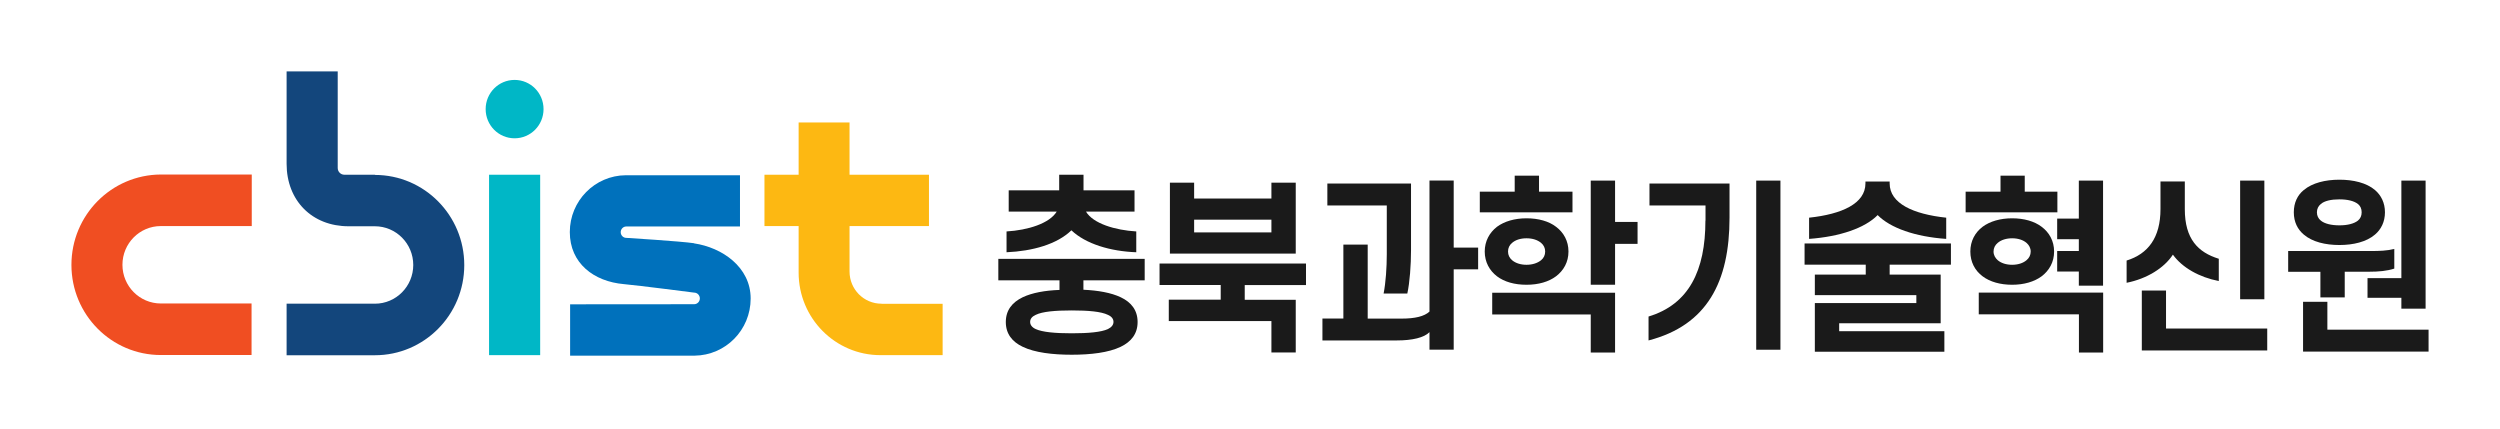
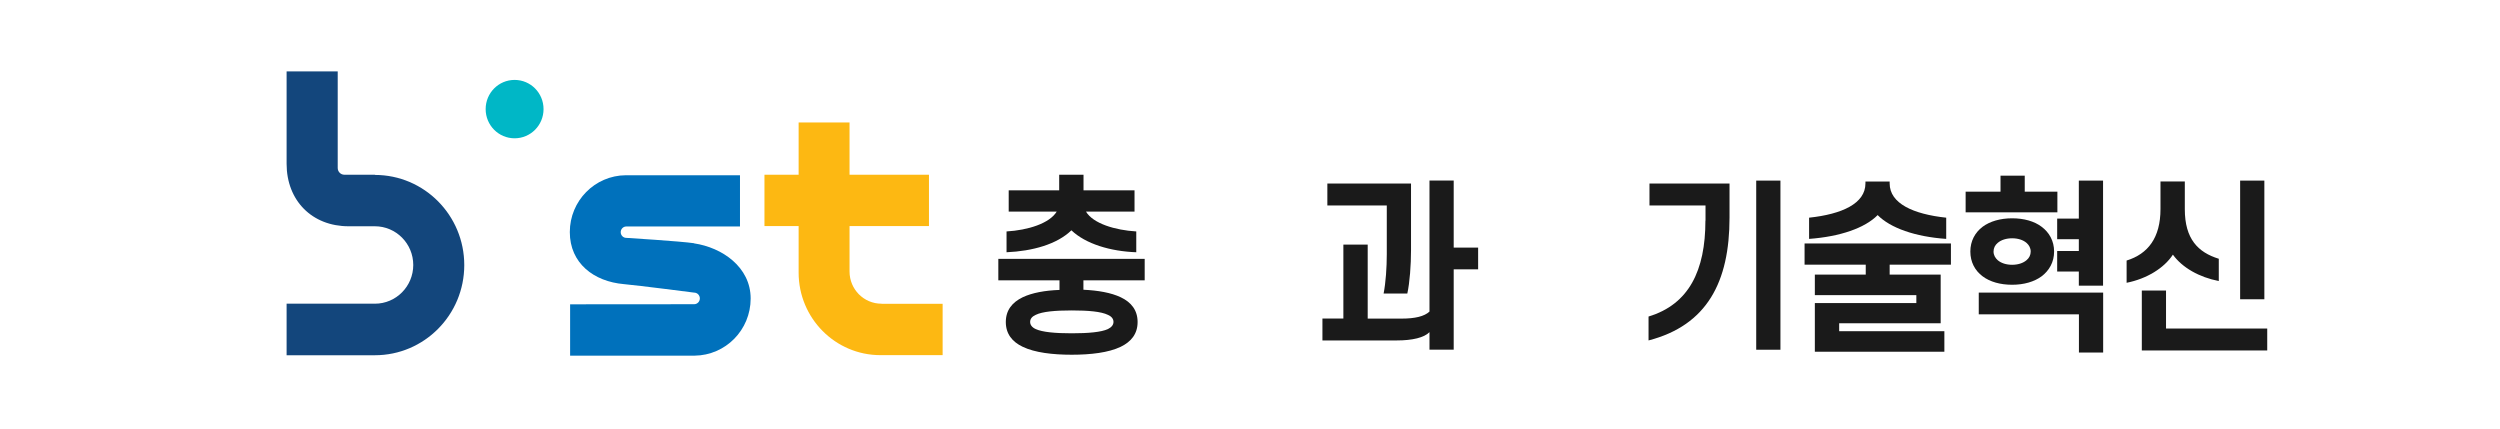
<svg xmlns="http://www.w3.org/2000/svg" width="175" height="30" viewBox="0 0 175 30" fill="none">
-   <path d="M5 18.542C5 22.027 7.802 24.852 11.258 24.852H17.609V21.244H11.258C9.778 21.244 8.571 20.034 8.571 18.534C8.571 17.042 9.771 15.825 11.258 15.825H17.623V12.216H11.258C7.802 12.231 5 15.056 5 18.542Z" fill="#F04E22" />
  <path d="M26.248 12.231H24.107C23.849 12.231 23.64 12.021 23.64 11.76V5H20.062V11.463C20.062 14.042 21.844 15.839 24.402 15.839H26.241C27.721 15.839 28.928 17.049 28.928 18.549C28.928 20.042 27.728 21.259 26.241 21.259H20.062V24.867H26.241C29.697 24.867 32.499 22.041 32.499 18.556C32.499 15.071 29.697 12.245 26.241 12.245L26.248 12.231Z" fill="#13467C" />
-   <path d="M37.812 12.231H34.234V24.86H37.812V12.231Z" fill="#00B7C6" />
+   <path d="M37.812 12.231V24.86H37.812V12.231Z" fill="#00B7C6" />
  <path d="M36.022 5.594C34.901 5.594 33.996 6.507 33.996 7.637C33.996 8.768 34.901 9.681 36.022 9.681C37.143 9.681 38.048 8.768 38.048 7.637C38.048 6.507 37.143 5.594 36.022 5.594Z" fill="#00B7C6" />
  <path d="M61.702 21.259C60.466 21.259 59.468 20.252 59.468 19.006V15.825H65.028V12.231H59.468V8.572H55.904V12.231H53.512V15.825H55.904V19.085C55.904 22.273 58.469 24.86 61.63 24.86H65.984V21.266H61.702V21.259Z" fill="#FDB812" />
  <path d="M48.594 17.027C47.61 16.883 43.845 16.651 43.845 16.651C43.845 16.651 43.845 16.651 43.838 16.651C43.623 16.651 43.45 16.47 43.45 16.252C43.45 16.035 43.623 15.854 43.838 15.854C43.838 15.854 43.838 15.854 43.845 15.854H51.799V12.267H43.809C41.64 12.282 39.887 14.057 39.887 16.245C39.887 18.433 41.575 19.708 43.673 19.889C44.722 19.983 48.587 20.483 48.587 20.483C48.81 20.483 48.989 20.665 48.989 20.889C48.989 21.114 48.81 21.295 48.587 21.295L39.908 21.302V24.896H48.616C50.793 24.874 52.546 23.099 52.546 20.896C52.546 18.694 50.548 17.324 48.58 17.035L48.594 17.027Z" fill="#0071BC" />
  <path d="M74.165 20.295V19.621H69.883V18.122H80.128V19.621H75.839V20.281C76.859 20.331 77.771 20.484 78.454 20.81C79.187 21.157 79.632 21.715 79.632 22.541C79.632 23.367 79.187 23.918 78.454 24.273C77.599 24.686 76.349 24.831 75.02 24.831C73.691 24.831 72.441 24.686 71.585 24.273C70.853 23.925 70.407 23.367 70.407 22.541C70.407 21.715 70.853 21.165 71.585 20.81C72.254 20.491 73.159 20.331 74.165 20.295ZM70.609 13.325H74.143V12.231H75.846V13.325H79.417V14.81H76.018C76.514 15.651 78.066 16.114 79.539 16.201V17.658C77.728 17.593 76.004 17.078 74.998 16.122C73.992 17.1 72.282 17.578 70.458 17.658V16.201C71.945 16.114 73.468 15.644 73.971 14.81H70.609V13.325ZM72.11 22.534C72.11 22.737 72.232 22.911 72.498 23.034C72.972 23.251 73.863 23.331 75.027 23.331C76.191 23.331 77.089 23.251 77.556 23.034C77.814 22.904 77.944 22.737 77.944 22.534C77.944 22.331 77.822 22.157 77.556 22.041C77.082 21.809 76.191 21.73 75.027 21.73C73.863 21.73 72.965 21.809 72.498 22.041C72.239 22.157 72.11 22.324 72.11 22.534Z" fill="#1A1A1A" />
-   <path d="M81.175 18.448H91.42V19.955H87.131V20.984H90.702V24.672H88.999V22.476H81.815V20.977H85.45V19.948H81.168V18.441L81.175 18.448ZM88.999 13.898V12.789H90.702V17.752H81.894V12.789H83.589V13.898H88.999ZM88.999 15.376H83.589V16.267H88.999V15.376Z" fill="#1A1A1A" />
  <path d="M95.739 17.129V22.302H98.117C99.036 22.302 99.704 22.15 100.064 21.809V12.637H101.759V17.332H103.469V18.853H101.759V24.476H100.064V23.251C99.69 23.635 98.864 23.831 97.779 23.831H92.57V22.295H94.036V17.122H95.739V17.129ZM97.068 14.383H92.915V12.847H98.771V17.527C98.771 18.535 98.684 19.773 98.512 20.549H96.852C97.003 19.788 97.075 18.716 97.075 17.803V14.383H97.068Z" fill="#1A1A1A" />
-   <path d="M106.036 12.296H107.731V13.419H110.074V14.861H103.586V13.419H106.029V12.296H106.036ZM103.931 17.607C103.931 16.875 104.268 16.281 104.786 15.876C105.31 15.492 106.029 15.281 106.855 15.281C107.681 15.281 108.421 15.484 108.924 15.876C109.456 16.274 109.793 16.868 109.793 17.607C109.793 18.346 109.456 18.933 108.924 19.339C108.414 19.723 107.695 19.933 106.855 19.933C106.014 19.933 105.303 19.73 104.786 19.339C104.268 18.941 103.931 18.346 103.931 17.607ZM113.055 20.484V24.679H111.352V22.013H104.455V20.491H113.048L113.055 20.484ZM105.562 17.607C105.562 17.854 105.662 18.056 105.849 18.216C106.086 18.419 106.445 18.535 106.855 18.535C107.264 18.535 107.624 18.419 107.875 18.216C108.062 18.064 108.162 17.854 108.162 17.607C108.162 17.361 108.062 17.158 107.875 16.999C107.624 16.796 107.279 16.68 106.855 16.68C106.431 16.68 106.086 16.796 105.849 16.999C105.662 17.151 105.562 17.361 105.562 17.607ZM113.055 15.535H114.629V17.071H113.055V19.933H111.352V12.644H113.055V15.535Z" fill="#1A1A1A" />
  <path d="M119.386 15.441V14.383H115.463V12.847H121.067V15.231C121.067 19.73 119.501 22.766 115.398 23.831V22.157C118.229 21.302 119.379 18.933 119.379 15.441H119.386ZM124.631 24.483H122.935V12.644H124.631V24.483Z" fill="#1A1A1A" />
  <path d="M130.602 19.223V18.527H126.32V17.042H136.565V18.527H132.276V19.223H135.847V22.628H128.742V23.186H136.106V24.621H127.039V21.215H134.144V20.657H127.039V19.223H130.595H130.602ZM131.436 15.056C130.545 15.962 128.806 16.564 126.636 16.723V15.238C128.943 14.991 130.581 14.245 130.581 12.839V12.709H132.276V12.839C132.276 14.245 133.929 14.991 136.235 15.238V16.723C134.065 16.571 132.327 15.962 131.436 15.056Z" fill="#1A1A1A" />
  <path d="M140.036 12.296H141.732V13.419H144.017V14.861H137.594V13.419H140.036V12.296ZM137.924 17.607C137.924 16.875 138.248 16.281 138.779 15.876C139.296 15.492 140.022 15.281 140.848 15.281C141.675 15.281 142.4 15.484 142.917 15.876C143.449 16.274 143.787 16.868 143.787 17.607C143.787 18.346 143.449 18.933 142.917 19.339C142.4 19.723 141.675 19.933 140.848 19.933C140.022 19.933 139.296 19.73 138.779 19.339C138.248 18.941 137.924 18.346 137.924 17.607ZM145.518 22.005H138.513V20.484H147.221V24.679H145.525V22.013L145.518 22.005ZM139.548 17.607C139.548 17.854 139.663 18.056 139.843 18.216C140.08 18.419 140.439 18.535 140.848 18.535C141.258 18.535 141.617 18.419 141.854 18.216C142.041 18.064 142.149 17.854 142.149 17.607C142.149 17.361 142.034 17.158 141.854 16.999C141.617 16.796 141.258 16.68 140.848 16.68C140.439 16.68 140.08 16.796 139.843 16.999C139.656 17.151 139.548 17.361 139.548 17.607ZM144.002 15.303H145.518V12.644H147.214V19.998H145.518V19.006H144.002V17.571H145.518V16.745H144.002V15.303Z" fill="#1A1A1A" />
  <path d="M152.937 14.644C152.937 16.73 153.864 17.665 155.315 18.114V19.672C153.95 19.411 152.75 18.73 152.103 17.825C151.486 18.767 150.279 19.513 148.863 19.795V18.238C150.365 17.774 151.234 16.636 151.234 14.636V12.702H152.937V14.636V14.644ZM149.927 24.534V20.339H151.622V22.998H158.706V24.534H149.927ZM156.809 20.947V12.644H158.505V20.947H156.809Z" fill="#1A1A1A" />
-   <path d="M164.131 19.027V20.817H162.428V19.027H160.172V17.571H165.948C166.566 17.571 167.076 17.556 167.601 17.426V18.802C167.083 18.969 166.509 19.02 165.862 19.02H164.123L164.131 19.027ZM160.567 14.861C160.567 14.187 160.826 13.658 161.264 13.303C161.86 12.803 162.78 12.579 163.757 12.579C164.734 12.579 165.654 12.796 166.25 13.303C166.674 13.665 166.947 14.194 166.947 14.861C166.947 15.527 166.674 16.064 166.25 16.419C165.654 16.933 164.734 17.151 163.757 17.151C162.78 17.151 161.86 16.933 161.264 16.419C160.833 16.056 160.567 15.542 160.567 14.861ZM161.214 24.613V21.128H162.916V23.077H170V24.613H161.221H161.214ZM162.184 14.861C162.184 15.107 162.284 15.303 162.457 15.441C162.715 15.658 163.189 15.774 163.757 15.774C164.325 15.774 164.784 15.658 165.057 15.441C165.23 15.296 165.316 15.107 165.316 14.861C165.316 14.615 165.23 14.419 165.057 14.281C164.784 14.064 164.325 13.955 163.757 13.955C163.189 13.955 162.715 14.057 162.457 14.281C162.284 14.426 162.184 14.615 162.184 14.861ZM168.096 21.607V20.846H165.726V19.469H168.096V12.644H169.792V21.607H168.096Z" fill="#1A1A1A" />
</svg>